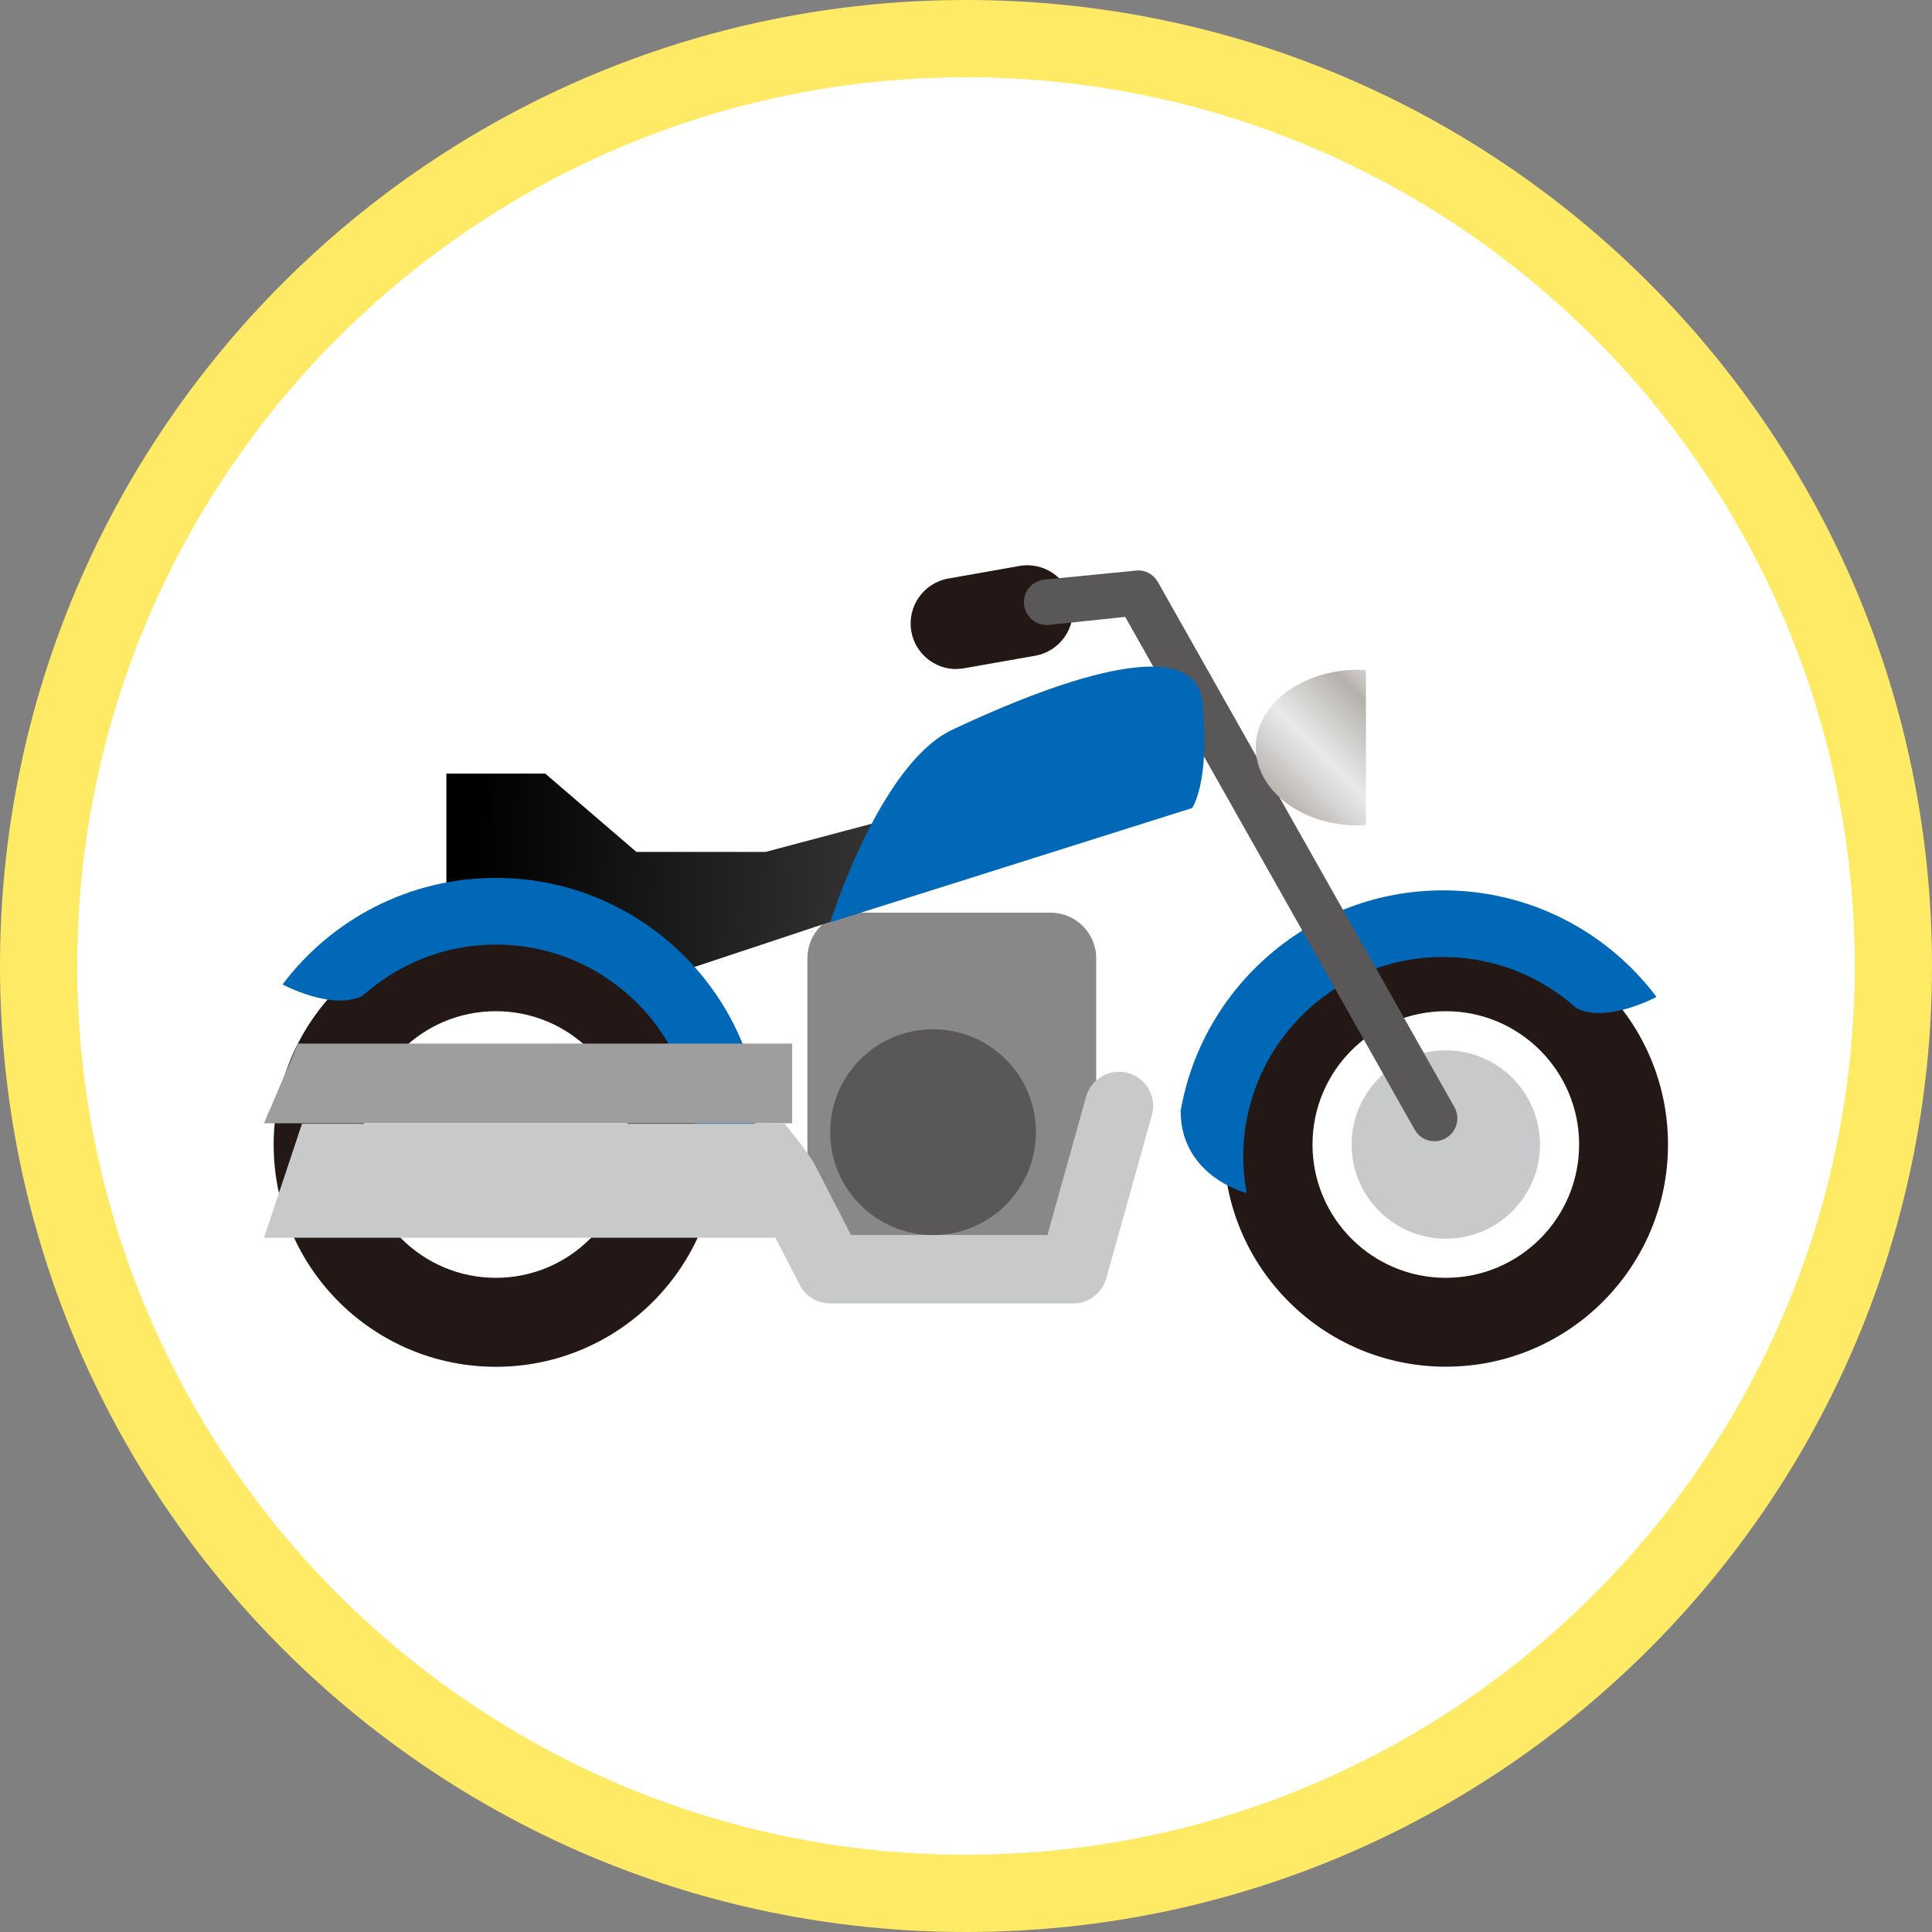
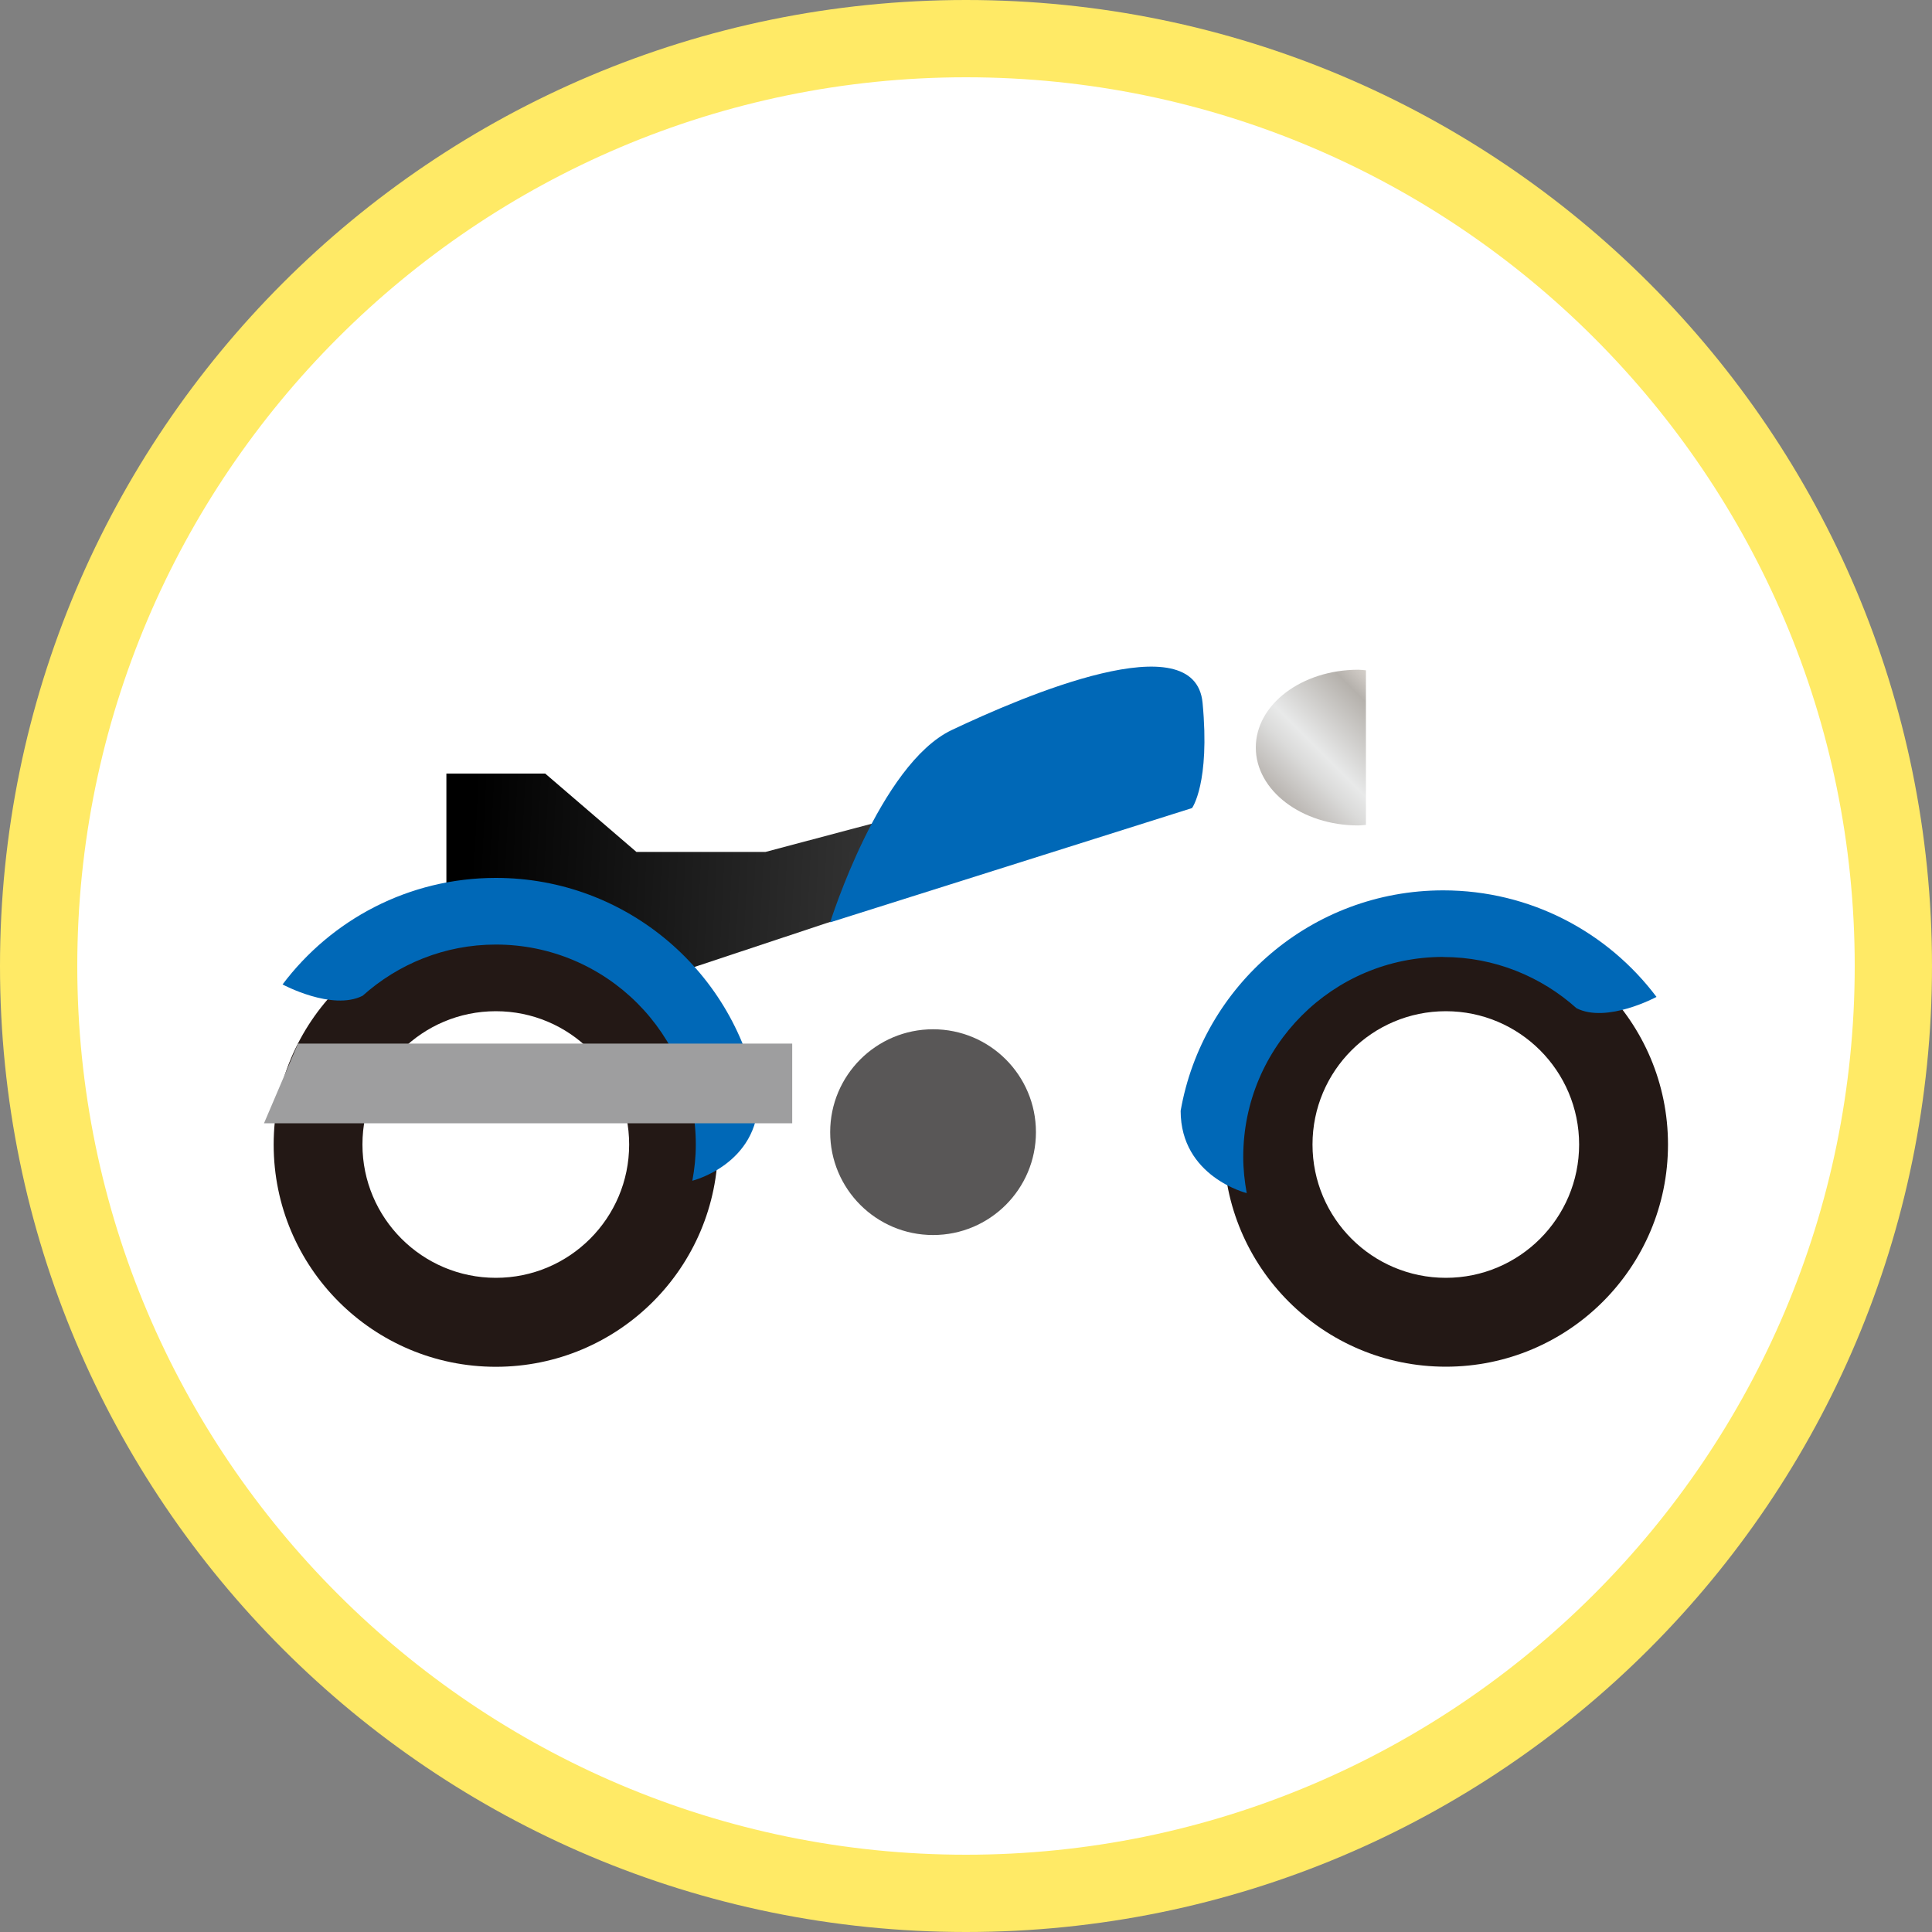
<svg xmlns="http://www.w3.org/2000/svg" id="_レイヤー_1" data-name="レイヤー 1" width="200" height="200" viewBox="0 0 200 200">
  <rect x="0" y="0" width="200" height="200" fill="#808080" stroke="none" />
  <defs>
    <style>
      .cls-1 {
        fill: url(#linear-gradient);
      }

      .cls-2 {
        fill: #0068b7;
      }

      .cls-3 {
        fill: #fff;
      }

      .cls-4 {
        fill: #ffea66;
      }

      .cls-5 {
        fill: #9e9e9f;
      }

      .cls-6 {
        fill: #c8c9ca;
      }

      .cls-7 {
        fill: #231815;
      }

      .cls-8 {
        fill: #888;
      }

      .cls-9 {
        fill: #595757;
      }

      .cls-10 {
        fill: url(#_ステンレススチール);
      }
    </style>
    <linearGradient id="linear-gradient" x1="89.83" y1="91.34" x2="48.7" y2="89.34" gradientUnits="userSpaceOnUse">
      <stop offset="0" stop-color="#333" />
      <stop offset="1" stop-color="#000" />
    </linearGradient>
    <linearGradient id="_ステンレススチール" data-name="ステンレススチール" x1="144.21" y1="71.52" x2="130.93" y2="84.8" gradientUnits="userSpaceOnUse">
      <stop offset="0" stop-color="#f0eeeb" />
      <stop offset="0" stop-color="#e4e0dc" />
      <stop offset="0" stop-color="#d9d4ce" />
      <stop offset=".07" stop-color="#cac5c0" />
      <stop offset=".15" stop-color="#b5b1ac" />
      <stop offset=".52" stop-color="#e8e9e9" />
      <stop offset=".63" stop-color="#dbdbda" />
      <stop offset=".84" stop-color="#bbb7b3" />
      <stop offset=".88" stop-color="#b5b1ac" />
      <stop offset="1" stop-color="#dbdcdc" />
      <stop offset="1" stop-color="#b4b4b5" />
    </linearGradient>
  </defs>
  <g>
    <circle class="cls-3" cx="100" cy="100" r="96" />
    <path class="cls-4" d="M100,8c50.73,0,92,41.27,92,92s-41.27,92-92,92S8,150.73,8,100,49.27,8,100,8m0-8C44.77,0,0,44.77,0,100s44.77,100,100,100,100-44.77,100-100S155.23,0,100,0h0Z" />
  </g>
  <g>
-     <path class="cls-7" d="M98.98,69.26c-2.24,0-4.24-1.61-4.64-3.9-.45-2.57,1.26-5.01,3.83-5.47l7.35-1.3c2.57-.46,5.01,1.26,5.47,3.82,.45,2.57-1.26,5.02-3.83,5.47l-7.36,1.3c-.28,.05-.55,.07-.83,.07Z" />
-     <path class="cls-8" d="M113.48,125.1c0,2.61-2.11,4.72-4.72,4.72h-20.46c-2.6,0-4.72-2.12-4.72-4.72v-25.9c0-2.61,2.12-4.72,4.72-4.72h20.46c2.6,0,4.72,2.12,4.72,4.72v25.9Z" />
    <polygon class="cls-1" points="93.82 84.32 79.25 88.19 65.88 88.19 56.44 80.08 46.21 80.08 46.21 94.65 71.89 100.1 88.3 94.65 93.82 84.32" />
    <g>
      <path class="cls-7" d="M126.67,118.48c0,12.71,10.3,23,23,23s23-10.29,23-23-10.3-23.01-23-23.01-23,10.3-23,23.01Zm9.2,0c0-7.62,6.18-13.8,13.8-13.8s13.8,6.18,13.8,13.8-6.18,13.8-13.8,13.8-13.8-6.18-13.8-13.8Z" />
-       <path class="cls-6" d="M159.42,118.48c0,5.38-4.36,9.75-9.75,9.75s-9.75-4.37-9.75-9.75,4.37-9.75,9.75-9.75,9.75,4.37,9.75,9.75Z" />
      <path class="cls-2" d="M149.4,99.06c-11.43,0-20.7,9.27-20.7,20.71,0,1.28,.14,2.53,.36,3.74,0,0-6.84-1.69-6.84-8.52,2.27-12.97,13.57-22.82,27.18-22.82,9.03,0,17.04,4.33,22.08,11.03,0,0-5.13,2.77-8.28,1.17-3.66-3.28-8.49-5.3-13.8-5.3Z" />
    </g>
    <path class="cls-7" d="M51.33,95.48c-12.7,0-23,10.3-23,23.01s10.3,23,23,23,23-10.29,23-23-10.3-23.01-23-23.01Zm0,36.8c-7.62,0-13.81-6.18-13.81-13.8s6.18-13.8,13.81-13.8,13.8,6.18,13.8,13.8-6.18,13.8-13.8,13.8Z" />
    <path class="cls-2" d="M51.33,97.78c11.43,0,20.7,9.27,20.7,20.7,0,1.28-.13,2.53-.36,3.75,0,0,6.84-1.69,6.84-8.52-2.27-12.96-13.57-22.83-27.18-22.83-9.03,0-17.04,4.33-22.08,11.03,0,0,5.14,2.77,8.29,1.17,3.66-3.28,8.49-5.3,13.79-5.3Z" />
-     <path class="cls-9" d="M148.49,118.14c-.82,0-1.62-.43-2.05-1.21l-29.96-53.07-7.98,.84c-1.29,.07-2.42-.91-2.5-2.22-.08-1.3,.92-2.42,2.22-2.49l9.45-.93c.93-.07,1.75,.41,2.2,1.2l30.69,54.35c.64,1.14,.24,2.58-.9,3.22-.36,.2-.76,.31-1.16,.31Z" />
    <path class="cls-2" d="M85.94,95.48s5.12-16.37,12.59-19.91c7.47-3.54,25.18-11.12,25.96-2.81,.79,8.32-1.09,10.89-1.09,10.89l-37.46,11.83Z" />
-     <path class="cls-6" d="M116.79,111.08c-1.88-.53-3.84,.57-4.36,2.45l-4,14.32h-20.33l-3.73-7.24c-.63-1.23-3.14-4.28-3.14-4.28H31.26l-3.93,11.8h52.95l2.51,4.89c.6,1.17,1.82,1.91,3.14,1.91h25.18c1.58,0,2.98-1.05,3.41-2.59l4.72-16.9c.53-1.88-.57-3.84-2.46-4.36Z" />
    <polygon class="cls-5" points="82.01 116.28 27.33 116.28 30.85 108.03 82.01 108.03 82.01 116.28" />
    <circle class="cls-9" cx="96.59" cy="117.2" r="10.65" />
    <path class="cls-10" d="M140.62,69.33c-5.87,0-10.62,3.6-10.62,8.05s4.75,8.07,10.62,8.07c.27,0,.52-.04,.78-.06v-16c-.26-.02-.51-.06-.78-.06Z" />
  </g>
</svg>